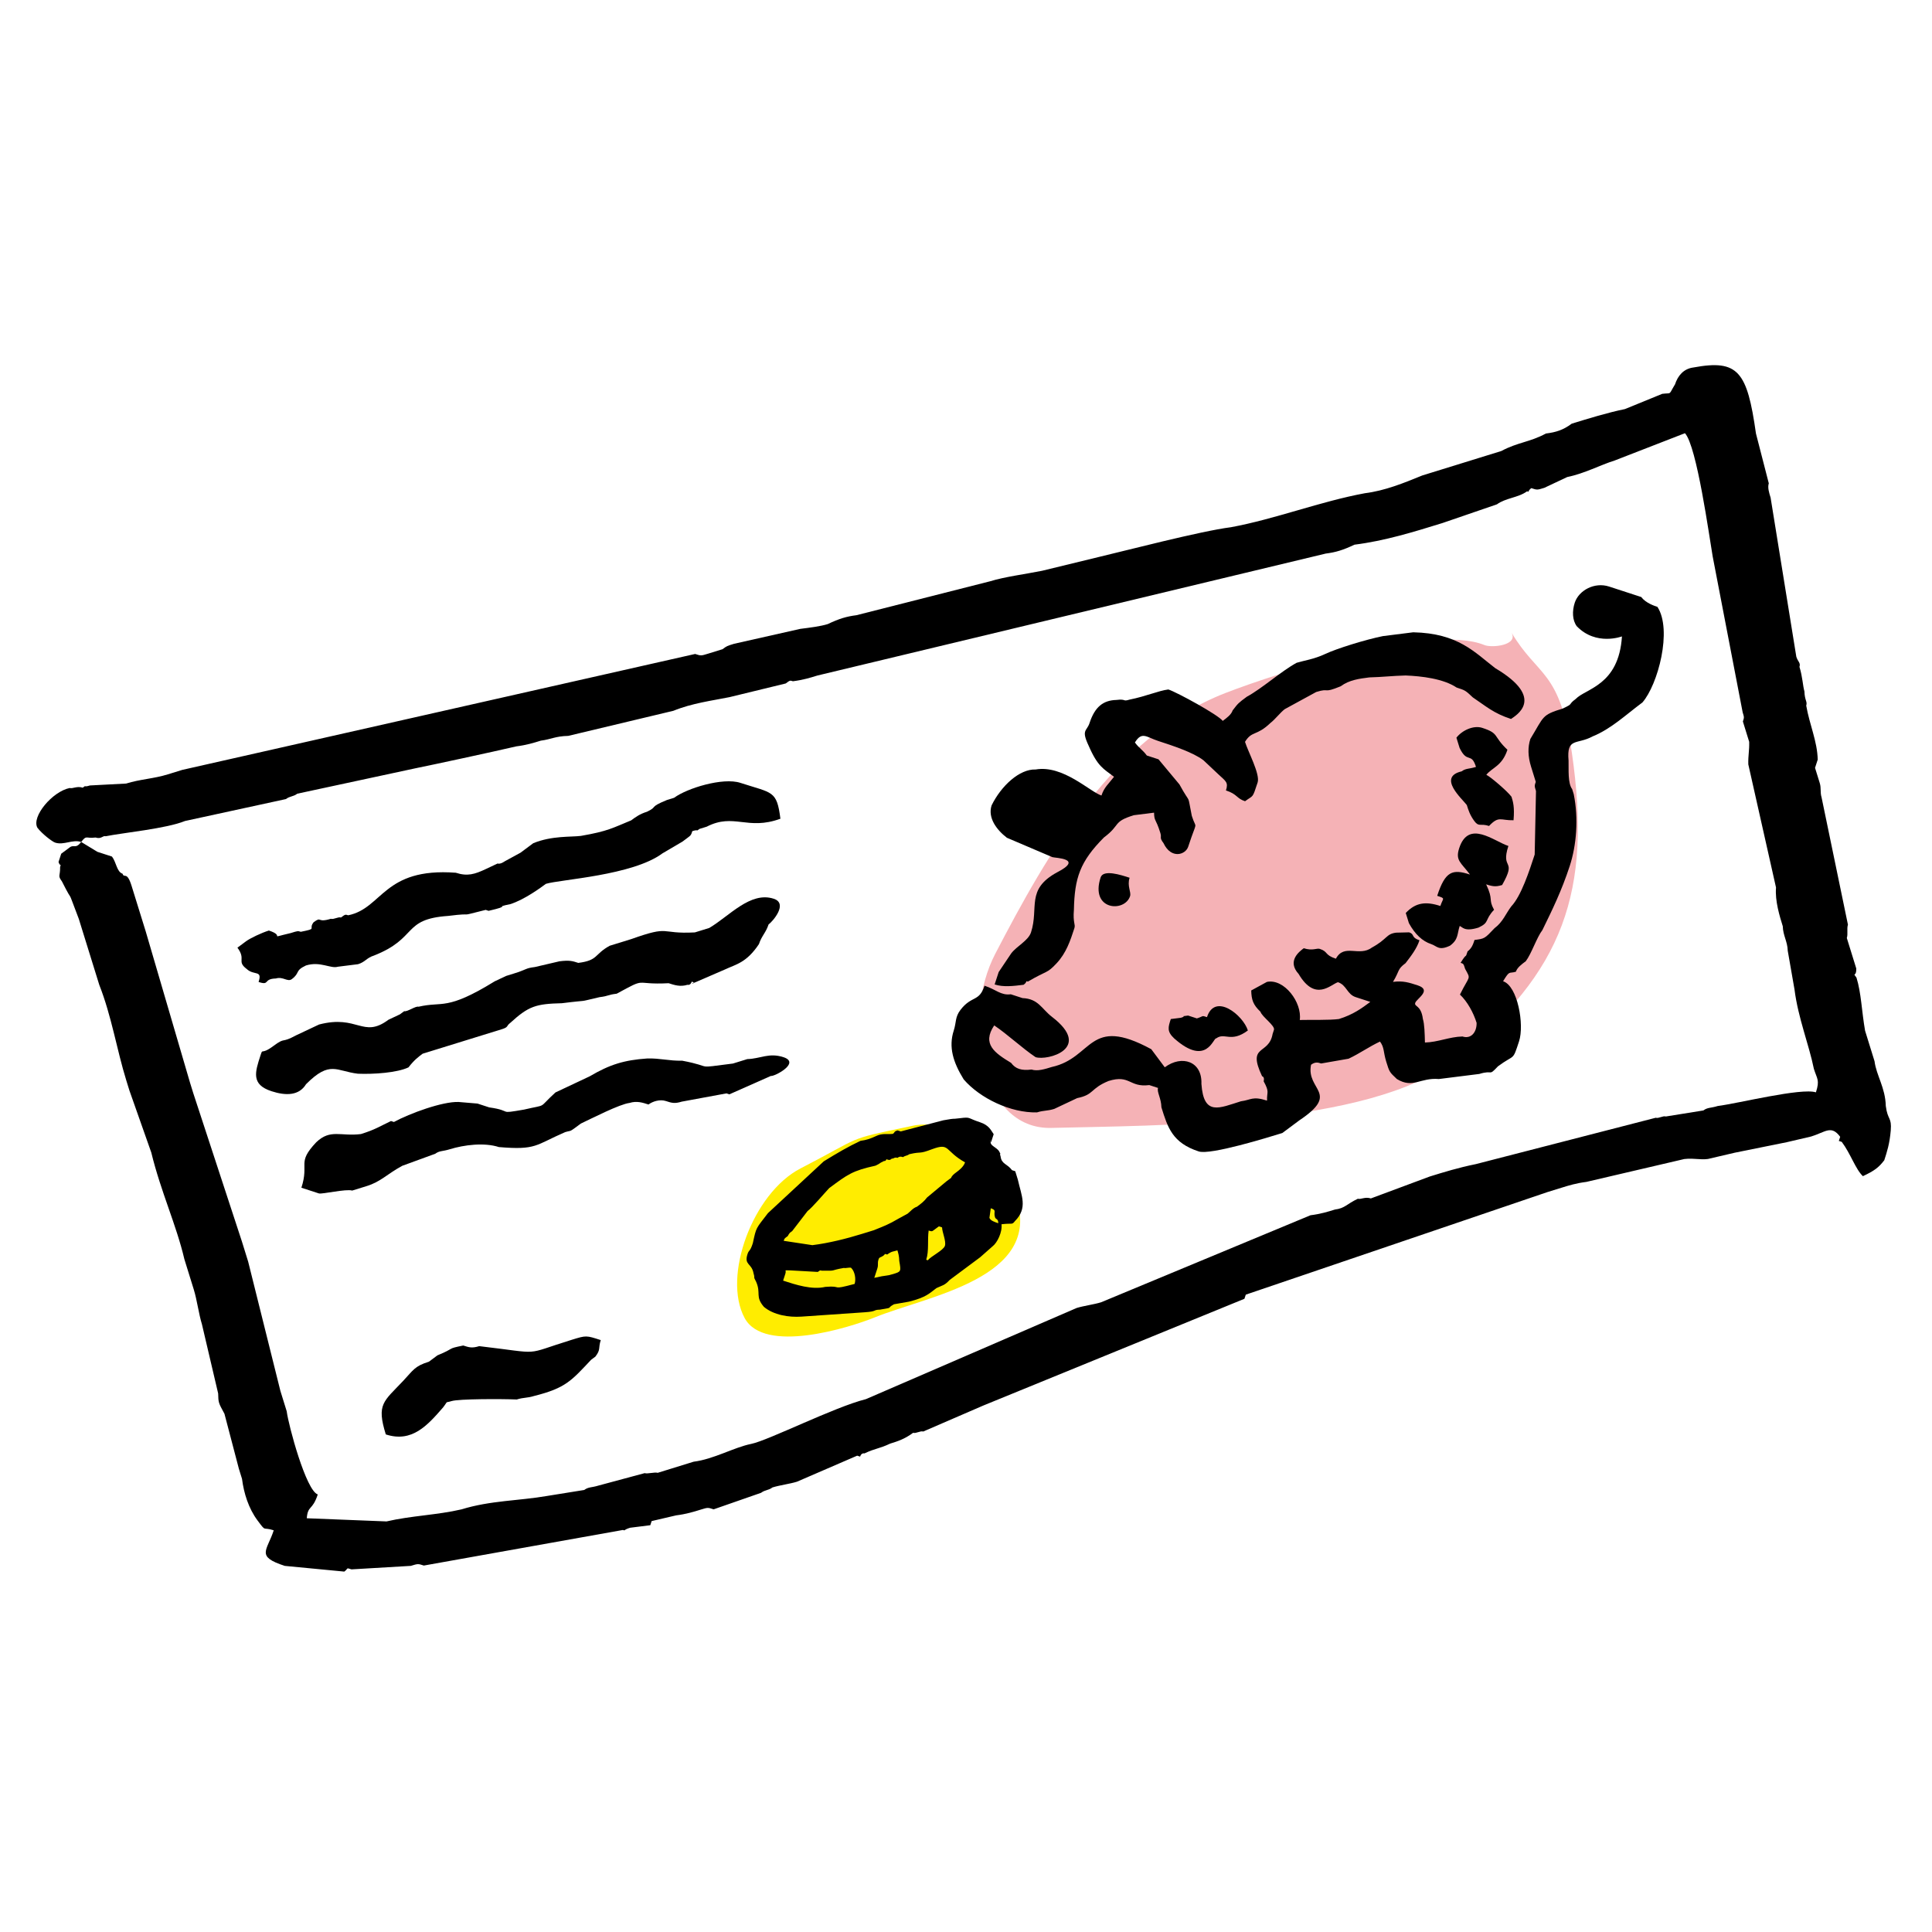
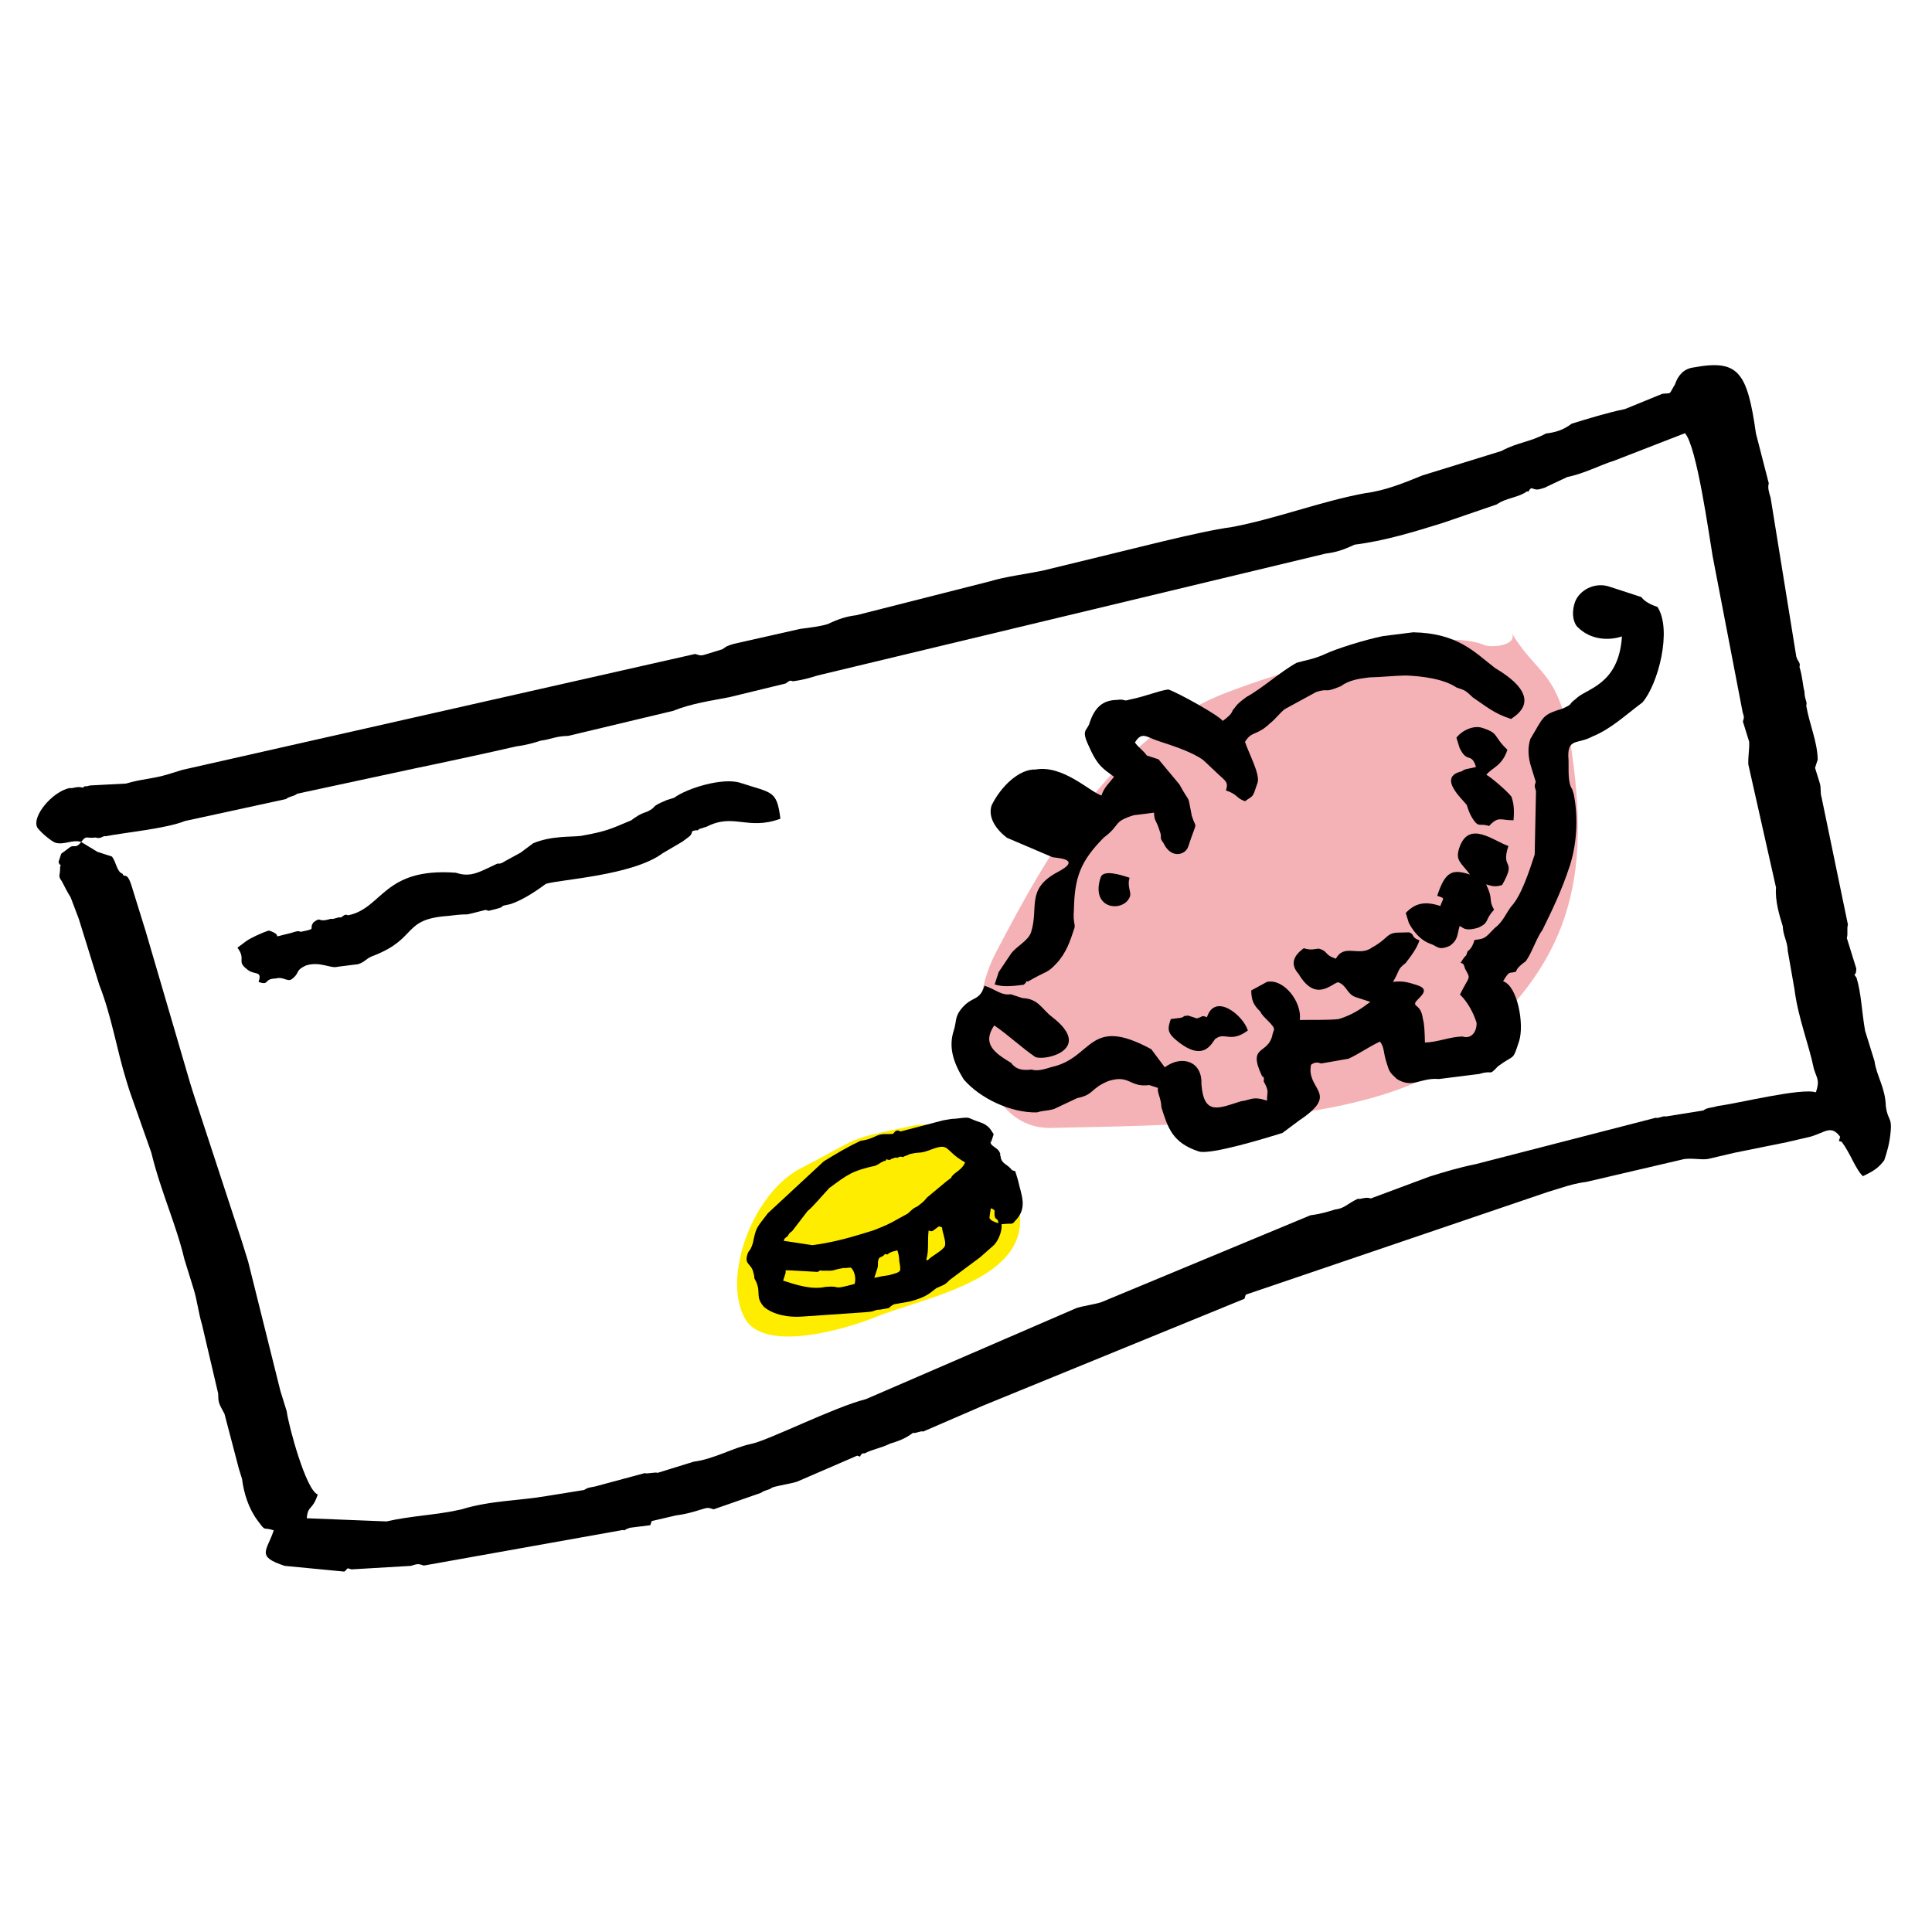
<svg xmlns="http://www.w3.org/2000/svg" xml:space="preserve" width="50mm" height="50mm" version="1.1" style="shape-rendering:geometricPrecision; text-rendering:geometricPrecision; image-rendering:optimizeQuality; fill-rule:evenodd; clip-rule:evenodd" viewBox="0 0 5000 5000">
  <defs>
    <style type="text/css">
   
    .fil0 {fill:#FFED00}
    .fil1 {fill:#F5B2B6}
    .fil2 {fill:black}
   
  </style>
  </defs>
  <g id="Vrstva_x0020_1">
    <g id="_1507614209536">
      <path class="fil0" d="M2399.95 2910.13c49.84,-0.56 208.42,123.9 230.49,191.59 67.21,206.02 -228.74,251.83 -365.44,307.22 -69.21,28.05 -287.14,95.54 -337.75,2.37 -58.57,-107.79 21.11,-323.73 144.57,-387.46 163.62,-84.46 114.52,-73.61 279.13,-107.99 16.4,-3.42 19.9,-5.4 49,-5.73z" />
      <path class="fil1" d="M3911.32 1636.37c68.97,116.89 125.33,94.79 156.79,312.77 51.54,356.98 -19.87,566.34 -304.64,793.78 -217.31,173.56 -777.08,169.24 -1042.48,176.11 -183.84,4.76 -233.65,-280.75 -145.19,-450.79 134.93,-259.35 306.41,-562.46 595.97,-674.89 133.13,-51.71 532.72,-180.51 669.84,-123.97 19.36,7.99 89.55,0.62 69.71,-33.01z" />
      <path class="fil2" d="M210.16 2179c14.53,-18.9 11.04,-8.22 37.21,-11.51 15.12,4.93 18.6,-5.75 26.16,-3.29 44.77,-9.04 156.99,-19.73 205.24,-39.46l261.05 -56.72c11.04,-8.21 18.6,-5.75 29.64,-13.97l305.82 -65.76c44.77,-9.04 197.67,-41.93 261.05,-56.72 26.16,-3.29 44.76,-9.04 63.37,-14.8 26.16,-3.29 37.2,-11.51 70.93,-12.33l272.09 -64.94c48.25,-19.72 100.58,-26.3 145.35,-35.34l145.34 -35.35c11.05,-8.22 11.05,-8.22 18.61,-5.75 26.16,-3.29 44.77,-9.05 63.37,-14.8l1315.68 -315.65c26.17,-3.29 44.77,-9.05 74.42,-23.02 78.49,-9.86 152.9,-32.88 227.32,-55.89l141.27 -48.5c22.08,-16.43 55.81,-17.26 77.89,-33.69 7.56,2.46 0,0 11.05,-8.22 15.12,4.93 15.12,4.93 33.72,-0.83l59.29 -27.94c44.77,-9.04 85.46,-31.23 122.67,-42.74l181.96 -70.68c30.84,33.69 62.97,268.69 71.72,318.82l77.59 403.45c4.08,13.15 4.08,13.15 0.6,23.83l16.31 52.59c0.6,23.83 -2.88,34.51 -2.29,58.34l71.73 318.82c-2.89,34.52 9.35,73.96 17.5,100.25 0.6,23.83 12.24,39.44 12.84,63.27l17.5 100.25c9.35,73.96 37.31,142.16 50.14,205.43 8.16,26.29 15.72,28.76 5.27,60.8 -37.8,-12.32 -201.75,28.78 -254.08,35.36 -18.6,5.75 -26.16,3.29 -37.21,11.51l-97.09 15.62c-7.57,-2.47 -18.61,5.75 -26.17,3.29l-465.69 120.01c-44.76,9.04 -81.97,20.55 -119.18,32.05l-152.31 56.71c-15.12,-4.92 -26.16,3.29 -33.72,0.83 -29.65,13.97 -33.13,24.65 -59.3,27.94 -18.6,5.76 -37.21,11.51 -63.37,14.8l-541.79 225.2c-18.61,5.75 -44.77,9.04 -63.38,14.79l-545.27 235.88c-81.98,20.55 -252.29,106.85 -297.06,115.89 -44.77,9.04 -96.5,39.45 -148.83,46.03l-93.02 28.77c-7.56,-2.47 -26.16,3.28 -33.73,0.82l-119.18 32.06c-18.6,5.75 -26.16,3.29 -37.2,11.5l-97.1 15.63c-70.93,12.33 -145.95,11.51 -220.36,34.53 -63.37,14.79 -130.82,16.44 -194.19,31.24l-206.43 -8.2c2.88,-34.51 14.52,-18.9 28.45,-61.63 -30.24,-9.86 -75.7,-178.31 -80.38,-215.29 -4.08,-13.14 -8.16,-26.29 -16.31,-52.58l-83.37 -334.44c-8.15,-26.29 -12.23,-39.44 -16.31,-52.58l-125.84 -383.74c-4.08,-13.14 -4.08,-13.14 -8.16,-26.29l-114.8 -391.95c0,0 -4.08,-13.15 -4.08,-13.15l-32.63 -105.17c-12.23,-39.44 -19.2,-18.08 -23.27,-31.23 -15.13,-4.93 -15.72,-28.76 -27.36,-44.37 0,0 0,0 0,0l-15.12 -4.93c-7.56,-2.46 0,0 -22.69,-7.39l-41.88 -25.47zm4611.08 864.88c29.64,-13.98 40.69,-22.19 55.21,-41.09 6.97,-21.37 13.93,-42.73 16.82,-77.25 2.88,-34.51 -8.16,-26.29 -12.84,-63.27 -1.19,-47.66 -24.47,-78.88 -29.14,-115.86l-24.47 -78.88c-8.76,-50.12 -9.95,-97.78 -22.19,-137.23 -11.64,-15.61 0,0 -0.59,-23.83l-24.48 -78.88c3.49,-10.68 -0.59,-23.83 2.89,-34.51l-68.24 -329.5c-4.08,-13.15 -0.6,-23.83 -4.68,-36.98 -4.08,-13.15 0,0 -4.08,-13.15 -4.07,-13.14 -4.07,-13.14 -4.07,-13.14 -4.08,-13.15 0,0 -4.08,-13.15 0,0 3.48,-10.68 3.48,-10.68l3.48 -10.69c-1.19,-47.66 -20.99,-89.56 -29.74,-139.69 3.48,-10.68 -4.08,-13.14 -4.68,-36.97 -4.08,-13.15 -4.67,-36.98 -12.83,-63.27 3.48,-10.69 -4.08,-13.15 -8.16,-26.3l-66.55 -411.67c-4.07,-13.15 -8.15,-26.3 -4.67,-36.98l-33.23 -129.01c-22.78,-161.05 -46.05,-192.27 -161.76,-170.9 -26.16,3.29 -40.68,22.19 -47.65,43.56 -18.01,29.58 -6.96,21.36 -33.13,24.65l-96.5 39.45c-44.77,9.04 -100.58,26.3 -137.78,37.81 -22.09,16.44 -40.69,22.19 -66.86,25.48 -40.69,22.19 -74.41,23.01 -115.1,45.2l-37.21 11.51c-18.6,5.76 0,0 -18.6,5.76l-148.83 46.02c-48.25,19.73 -96.5,39.45 -148.83,46.03 -115.7,21.38 -230.8,66.58 -346.5,87.96 -78.5,9.86 -279.66,62.47 -343.03,77.27l-145.34 35.34c-44.77,9.05 -97.1,15.62 -134.31,27.13l-346.5 87.95c-26.17,3.29 -44.77,9.05 -74.42,23.02 -18.6,5.75 -44.77,9.04 -70.93,12.33l-171.51 38.64c-18.6,5.75 -18.6,5.75 -29.65,13.97 -18.6,5.75 -18.6,5.75 -37.2,11.5 -18.61,5.76 -18.61,5.76 -33.73,0.83l-1327.32 300.04c-18.61,5.75 -18.61,5.75 -37.21,11.51 -37.21,11.5 -70.93,12.33 -108.14,23.84l-93.61 4.93c-18.61,5.76 -7.56,-2.46 -18.61,5.76 -15.12,-4.93 -26.16,3.29 -33.72,0.82 -44.77,9.04 -99.39,73.96 -83.67,102.72 11.64,15.62 38.4,36.16 45.96,38.62 22.68,7.39 44.77,-9.04 67.45,-1.65 -14.52,18.9 -18.6,5.75 -29.65,13.97l-22.08 16.44c-6.96,21.36 -3.48,10.68 -6.96,21.36 4.07,13.15 7.56,2.47 4.07,13.15 0.6,23.83 -6.96,21.37 4.68,36.98 35.51,70.66 7.56,2.46 43.67,96.96 4.08,13.14 4.08,13.14 8.16,26.29l44.86 144.62c32.04,81.35 45.46,168.45 69.94,247.33 4.08,13.15 4.08,13.15 8.15,26.29l56.51 160.23c25.07,102.72 64.66,186.53 85.65,276.09l24.47 78.89c8.16,26.29 12.83,63.27 20.99,89.56l41.98 179.13c0.6,23.83 0.6,23.83 16.32,52.59l37.3 142.16c0,0 0,0 0,0l8.16 26.29c4.67,36.98 16.91,76.42 40.19,107.64 23.28,31.22 11.64,15.61 41.88,25.47 -17.41,53.41 -47.06,67.39 28.55,92.03l154.1 14.78c11.04,-8.22 3.48,-10.68 18.6,-5.75l153.51 -9.06c18.6,-5.75 18.6,-5.75 33.72,-0.82l515.13 -92.08c7.57,2.47 0,0 18.61,-5.75l52.33 -6.58c0,0 0,0 0,0 3.48,-10.68 3.48,-10.68 3.48,-10.68l63.37 -14.8c26.17,-3.29 44.77,-9.04 63.37,-14.79 18.61,-5.76 18.61,-5.76 33.73,-0.83l122.66 -42.74c11.04,-8.22 18.61,-5.75 29.65,-13.97 18.6,-5.75 44.77,-9.04 63.37,-14.8l155.79 -67.39c0,0 0,0 0,0 0,0 7.56,2.46 7.56,2.46 3.49,-10.68 11.05,-8.21 11.05,-8.21 29.64,-13.98 37.2,-11.51 66.85,-25.48 18.6,-5.76 37.21,-11.51 59.29,-27.95 7.56,2.47 18.61,-5.75 26.17,-3.29l155.79 -67.39c0,0 0,0 0,0l675.5 -276.15c0,0 3.49,-10.69 3.49,-10.69l780.75 -265.48c18.6,-5.75 18.6,-5.75 37.21,-11.51 18.6,-5.75 37.21,-11.5 63.37,-14.79l253.49 -59.19c26.16,-3.29 48.84,4.11 67.45,-1.65l63.37 -14.79c44.77,-9.05 89.53,-18.09 134.3,-27.13l63.37 -14.8c37.21,-11.5 51.74,-30.4 75.01,0.82 0,0 0,0 -3.48,10.68 7.56,2.47 7.56,2.47 7.56,2.47 0,0 0,0 0,0 23.28,31.22 35.52,70.66 54.72,88.74z" />
      <path class="fil2" d="M2032.42 3296.7c3.82,-11.71 -6.37,-8.55 12.1,-9.01l71.97 4.05c6.05,-4.5 6.05,-4.5 10.19,-3.15 41.08,0.44 18.47,-0.46 57.32,-7.21 4.14,1.35 14.33,-1.8 18.47,-0.45 10.51,9.9 13.07,30.15 9.26,41.85 -65.27,17.56 -28.66,3.6 -75.79,7.66 -34.71,8.1 -76.11,-5.4 -109.24,-16.19l5.72 -17.55zm241.37 -37.83c1.9,-5.85 6.04,-4.5 12.09,-9 6.05,-4.5 1.91,-5.85 10.19,-3.15 12.1,-9 16.24,-7.65 26.42,-10.8 2.24,7.2 4.47,14.4 4.8,27.45 4.79,27.45 4.79,27.45 -15.58,33.75 -20.38,6.3 -14.33,1.8 -49.04,9.91 3.81,-11.7 5.72,-17.56 7.63,-23.41 3.81,-11.7 -0.33,-13.05 3.49,-24.75zm143.89 -76.06c6.05,-4.5 6.05,-4.5 12.09,-9.01l8.29 2.7c0.32,13.05 11.16,36.01 7.35,47.71 -3.81,11.7 -36.29,27 -44.24,37.35l-4.14 -1.35c7.63,-23.4 2.83,-50.85 6.32,-75.6 8.28,2.7 8.28,2.7 14.33,-1.8zm157.29 -32.87c2.24,7.2 8.28,2.7 8.61,15.75 -8.28,-2.7 -20.7,-6.75 -22.94,-13.95 0,0 3.49,-24.75 3.49,-24.75 16.56,5.4 6.38,8.55 10.84,22.95zm-546.74 61.25c1.91,-5.85 1.91,-5.85 7.95,-10.35 6.05,-4.5 0,0 7.96,-10.35 0,0 0,0 6.05,-4.5l39.77 -51.76c12.09,-9 42.01,-44.55 56.01,-59.41 48.38,-36 60.48,-45 119.7,-58.06 16.24,-7.65 6.05,-4.5 22.29,-12.15 0,0 4.14,1.35 6.04,-4.5 8.28,2.7 8.28,2.7 14.33,-1.8 4.14,1.35 6.05,-4.5 14.33,-1.81 6.05,-4.5 10.19,-3.15 14.33,-1.8 6.05,-4.5 10.19,-3.15 16.24,-7.65 34.7,-8.1 22.61,0.9 59.22,-13.05 46.8,-17.11 30.89,3.59 85.05,34.19 -3.81,11.7 -15.91,20.7 -21.96,25.2 -6.05,4.5 -12.09,9 -14,14.86 -6.05,4.5 -6.05,4.5 -12.1,9l-50.29 41.85c-7.95,10.35 -14,14.86 -26.09,23.86 -10.19,3.15 -18.15,13.5 -24.19,18l-22.29 12.15c-28.33,16.66 -38.52,19.81 -64.94,30.61 -10.19,3.15 -20.38,6.3 -30.57,9.45 -40.75,12.61 -85.65,23.86 -128.64,29.27l-74.2 -11.25zm563.63 -42.8c28.66,-3.6 26.75,2.25 34.71,-8.1 34.05,-34.21 16.84,-65.71 7.57,-107.56 -2.23,-7.2 -4.46,-14.4 -6.7,-21.6 -4.14,-1.35 -4.14,-1.35 -8.28,-2.7 -12.75,-17.1 -27.08,-15.3 -29.64,-35.55 -4.46,-14.4 4.14,1.35 -4.46,-14.4 -6.38,-8.55 -18.8,-12.6 -21.04,-19.8 -2.56,-20.25 -1.9,5.85 1.91,-5.85l5.72 -17.55c-6.37,-8.55 -10.84,-22.95 -35.68,-31.05 -33.13,-10.8 -22.94,-13.95 -51.6,-10.34 -28.66,3.6 -4.14,-1.35 -42.99,5.4l-110.16 28.81c-4.14,-1.35 -4.14,-1.35 -8.29,-2.7 -10.18,3.15 -6.04,4.5 -12.09,9 -14.33,1.8 -26.75,-2.25 -42.99,5.41 -16.23,7.65 -26.42,10.8 -40.75,12.6 -32.47,15.3 -60.81,31.96 -95.19,53.11l-144.49 134.12c-31.82,41.41 -29.91,35.56 -39.12,77.86 -7.63,23.4 -9.86,16.2 -13.68,27.9 -9.53,29.25 10.85,22.95 15.64,50.4 4.47,14.4 -1.91,5.85 6.7,21.6 13.08,30.15 -3.16,37.8 20.11,64.8 25.17,21.15 64.34,27.45 97.14,25.2l164 -11.27c32.79,-2.25 20.37,-6.3 38.84,-6.75 38.85,-6.75 14.33,-1.8 36.62,-13.95l38.84 -6.76c44.9,-11.25 52.85,-21.6 71,-35.11 16.23,-7.65 20.37,-6.3 34.38,-21.15l60.47 -45.01c6.05,-4.5 12.1,-9 18.15,-13.5l32.14 -28.35c12.1,-9.01 25.77,-36.91 23.21,-57.16z" />
      <path class="fil2" d="M3991.65 2407.12c24.97,-50.95 49.94,-101.9 70.84,-166 17.41,-53.41 23.18,-122.43 10.34,-185.71l-4.07 -13.14c-11.64,-15.61 -8.76,-50.13 -9.35,-73.96 -5.28,-60.8 21.48,-40.26 62.17,-62.45 48.25,-19.73 84.86,-55.06 129.04,-87.94 40.09,-46.02 77.8,-187.35 38.8,-247.34 -7.56,-2.46 -30.24,-9.86 -41.88,-25.47 -15.13,-4.93 15.12,4.93 -15.13,-4.93l-68.04 -22.18c-37.81,-12.32 -78.5,9.87 -88.94,41.92 -6.97,21.36 -6.37,45.19 5.27,60.81 50.04,51.76 116.89,26.28 116.89,26.28 -8.06,127.37 -94.11,134.77 -119.68,161.89 -22.08,16.44 -3.48,10.68 -33.13,24.65 -55.81,17.26 -48.25,19.73 -84.26,78.9 -6.97,21.36 -6.37,45.19 1.79,71.48l12.23 39.45c-3.48,10.68 -3.48,10.68 0.6,23.83l-3.38 164.34c-13.93,42.73 -34.83,106.83 -60.39,133.94 -14.53,18.91 -21.49,40.27 -43.58,56.71 -25.57,27.12 -25.57,27.12 -51.73,30.4 -3.48,10.69 -6.96,21.37 -18.01,29.59 -6.96,21.36 0,0 -18,29.58 7.56,2.47 7.56,2.47 11.64,15.61 15.71,28.76 11.63,15.61 -13.34,66.56 19.2,18.08 34.92,46.84 43.08,73.13 0.6,23.83 -13.93,42.73 -36.61,35.34 -33.73,0.82 -63.37,14.8 -97.1,15.62 -0.6,-23.83 -1.19,-47.66 -5.27,-60.81 -4.68,-36.97 -23.28,-31.22 -19.8,-41.9 3.48,-10.69 44.17,-32.87 6.37,-45.2 -22.68,-7.39 -37.8,-12.32 -63.97,-9.03 18.01,-29.58 10.45,-32.05 32.53,-48.48 14.53,-18.91 29.05,-37.81 36.02,-59.17 -22.68,-7.4 -11.64,-15.61 -26.76,-20.54l-33.73 0.82c-26.16,3.29 -22.08,16.44 -62.77,38.63 -33.13,24.65 -71.53,-11.5 -93.02,28.77 -30.24,-9.86 -19.2,-18.08 -41.88,-25.47 -7.56,-2.47 -18.61,5.75 -41.29,-1.64 -11.04,8.21 -44.17,32.87 -13.33,66.56 43.07,73.13 83.17,27.11 101.77,21.35 22.68,7.4 23.28,31.23 45.96,38.62 22.68,7.39 15.12,4.93 37.81,12.32 -22.09,16.44 -44.18,32.87 -81.38,44.38 -26.17,3.29 -67.45,1.65 -101.18,2.48 6.37,-45.2 -40.19,-107.65 -84.96,-98.6l-40.69 22.19c0.6,23.83 4.68,36.97 23.88,55.05 4.08,13.15 38.4,36.15 34.92,46.83 0,0 -3.48,10.69 -3.48,10.69 -9.85,55.87 -66.86,25.48 -27.26,109.29 7.56,2.46 4.07,13.15 4.07,13.15 15.72,28.75 8.16,26.29 8.76,50.12 -37.81,-12.32 -41.29,-1.64 -67.45,1.65 -55.81,17.26 -96.5,39.45 -102.37,-45.19 2.29,-58.34 -50.64,-75.59 -94.81,-42.72 -11.64,-15.61 -23.28,-31.22 -34.92,-46.83 -163.45,-88.74 -149.42,22.2 -257.56,46.03 -18.61,5.76 -37.21,11.51 -52.33,6.58 -26.16,3.29 -41.29,-1.64 -52.93,-17.25 -41.88,-25.47 -76.2,-48.47 -43.67,-96.96 34.32,23.01 72.72,59.16 107.05,82.16 30.24,9.86 149.42,-22.19 42.38,-104.36 -26.76,-20.54 -34.92,-46.83 -76.21,-48.47 -22.68,-7.4 -15.12,-4.93 -30.24,-9.86 -26.16,3.29 -37.8,-12.32 -68.05,-22.18 -13.92,42.73 -33.12,24.65 -62.17,62.46 -14.53,18.9 -10.45,32.04 -17.42,53.41 -13.92,42.73 -1.69,82.17 25.67,126.54 42.48,49.3 122.16,87.09 189.61,85.44 18.61,-5.75 26.17,-3.29 44.77,-9.04l59.3 -27.94c44.76,-9.05 33.12,-24.66 81.37,-44.38 55.82,-17.26 52.93,17.25 105.26,10.67 22.68,7.39 -15.12,-4.93 22.68,7.39 -3.48,10.69 8.16,26.3 8.75,50.13 16.32,52.59 28.56,92.03 96.6,114.21 30.25,9.86 179.07,-36.17 216.28,-47.68l44.17 -32.87c106.95,-71.5 16.82,-77.24 30.15,-143.8 11.04,-8.22 18.6,-5.76 26.16,-3.29l70.94 -12.34c29.64,-13.97 51.73,-30.4 81.37,-44.38 11.64,15.62 8.16,26.3 16.32,52.59 8.16,26.3 8.16,26.3 27.36,44.37 41.88,25.47 59.89,-4.11 108.73,-0.01 26.17,-3.28 78.5,-9.86 104.66,-13.15 37.21,-11.51 22.68,7.39 48.25,-19.73 44.17,-32.87 37.21,-11.5 54.62,-64.92 13.93,-42.73 -3.58,-142.98 -41.39,-155.3 18.01,-29.58 14.53,-18.9 33.13,-24.65 3.49,-10.69 14.53,-18.9 25.57,-27.12 14.53,-18.9 28.45,-61.63 42.98,-80.53z" />
      <path class="fil2" d="M3164.45 1865.68c-11.64,-15.62 -118.09,-73.95 -140.77,-81.34 -26.17,3.29 -55.81,17.26 -100.58,26.3 -18.6,5.75 -7.56,-2.46 -33.73,0.83 -33.72,0.82 -55.81,17.26 -69.73,59.99 -6.97,21.36 -22.09,16.43 -2.29,58.34 23.87,55.05 38.99,59.98 65.75,80.52 -14.52,18.9 -25.56,27.12 -32.53,48.49 -30.24,-9.86 -99.48,-79.7 -170.41,-67.37 -41.29,-1.64 -88.94,41.91 -113.91,92.86 -10.45,32.05 12.83,63.27 39.59,83.81l117.49 50.12c7.56,2.46 82.57,3.28 12.24,39.44 -81.38,44.38 -46.47,91.22 -67.36,155.31 -6.96,21.37 -36.61,35.34 -51.13,54.24l-32.54 48.48c0,0 0,0 0,0l-10.44 32.05c22.68,7.39 48.84,4.11 75.01,0.82 11.04,-8.22 3.48,-10.69 11.04,-8.22 51.73,-30.41 48.25,-19.73 73.82,-46.85 25.57,-27.12 36.01,-59.16 46.46,-91.21 3.48,-10.68 -4.08,-13.15 -1.19,-47.66 1.69,-82.17 15.62,-124.9 77.8,-187.36 44.17,-32.87 21.49,-40.26 77.3,-57.53 26.16,-3.28 26.16,-3.28 52.33,-6.57 0.59,23.83 4.07,13.14 16.31,52.59 4.08,13.14 -3.48,10.68 8.16,26.29 19.79,41.91 57,30.4 63.97,9.03 24.37,-74.78 21.48,-40.26 9.25,-79.7 -12.83,-63.28 -0.6,-23.83 -32.03,-81.35l-54.12 -64.91c-7.56,-2.47 -7.56,-2.47 -30.25,-9.86 -11.63,-15.61 -19.2,-18.08 -30.83,-33.69 18,-29.58 29.64,-13.97 59.88,-4.11 37.81,12.32 90.73,29.57 117.49,50.11 19.21,18.08 19.21,18.08 38.41,36.15 19.2,18.08 26.76,20.55 19.79,41.91 30.24,9.86 26.76,20.54 49.45,27.93 22.08,-16.43 18.6,-5.75 32.53,-48.48 6.96,-21.36 -24.47,-78.88 -32.63,-105.18 18.01,-29.58 29.64,-13.97 66.26,-49.31 11.04,-8.21 25.56,-27.11 36.61,-35.33l81.37 -44.38c37.21,-11.51 15.13,4.93 63.38,-14.8 22.08,-16.43 48.25,-19.72 74.41,-23.01 33.73,-0.83 59.89,-4.12 93.62,-4.94 41.28,1.64 97.69,8.21 132.01,31.21 22.68,7.4 22.68,7.4 41.88,25.47 34.32,23.01 53.52,41.08 98.89,55.87 11.04,-8.22 92.42,-52.6 -40.79,-131.47 -53.52,-41.08 -96,-90.38 -212.3,-92.84 -26.16,3.29 -52.32,6.58 -78.49,9.87 -44.77,9.04 -119.18,32.06 -148.83,46.03 -29.64,13.97 -55.81,17.26 -74.41,23.01 -40.69,22.19 -88.34,65.75 -129.03,87.94 -22.09,16.44 -22.09,16.44 -36.61,35.34 -3.49,10.68 -14.53,18.9 -25.57,27.12z" />
-       <path class="fil2" d="M702.5 2824.01c37.8,12.32 71.53,11.49 89.53,-18.09 62.18,-62.45 77.9,-33.7 134.31,-27.13 41.28,1.64 101.17,-2.47 130.82,-16.44 14.53,-18.9 25.57,-27.12 36.61,-35.34l204.64 -63.29c18.6,-5.75 11.04,-8.22 22.09,-16.43 47.65,-43.56 66.25,-49.31 133.7,-50.96 78.5,-9.87 33.73,-0.83 97.1,-15.62 26.17,-3.29 18.6,-5.76 44.77,-9.05 81.38,-44.38 40.69,-22.19 134.3,-27.12 15.12,4.92 30.25,9.85 48.85,4.1 0,0 7.56,2.46 11.04,-8.22 15.12,4.93 -11.04,8.22 7.56,2.47l77.9 -33.7c29.65,-13.97 55.81,-17.26 88.34,-65.75 6.97,-21.36 18.01,-29.58 24.97,-50.94 11.05,-8.22 51.14,-54.24 13.34,-66.56 -60.49,-19.72 -115.11,45.2 -166.84,75.61l-37.21 11.51c-93.61,4.93 -60.48,-19.72 -164.54,17.27l-55.82 17.26c-40.68,22.19 -29.05,37.8 -81.37,44.38 -15.13,-4.93 -22.69,-7.4 -48.85,-4.11l-63.37 14.8c-26.17,3.29 -18.61,5.75 -55.81,17.26l-18.61 5.75c0,0 0,0 0,0l-29.64 13.97c-125.55,77.26 -133.71,50.96 -197.08,65.76 -7.56,-2.47 -29.65,13.97 -37.21,11.51 -11.04,8.21 -11.04,8.21 -11.04,8.21l-29.65 13.97c-66.26,49.31 -79.09,-13.96 -179.67,12.35l-59.29 27.94c-40.69,22.19 -26.16,3.29 -59.29,27.94 -33.13,24.66 -26.17,3.29 -33.13,24.66 -13.93,42.73 -24.38,74.78 28.55,92.03z" />
      <path class="fil2" d="M669.18 2541.34c30.24,9.86 11.04,-8.22 44.76,-9.04 18.61,-5.76 30.25,9.85 41.29,1.64 22.09,-16.44 6.96,-21.37 36.61,-35.34 37.21,-11.51 63.97,9.03 82.57,3.28l52.33 -6.58c18.6,-5.75 22.09,-16.44 40.69,-22.19 115.1,-45.2 72.63,-94.5 192.4,-102.73 78.5,-9.87 15.13,4.93 97.1,-15.62 0,0 7.56,2.46 7.56,2.46 63.37,-14.79 11.04,-8.21 55.81,-17.26 37.21,-11.5 81.38,-44.38 92.42,-52.59 37.21,-11.51 224.44,-21.39 301.74,-78.92l51.73 -30.4c11.05,-8.22 0,0 11.05,-8.22 11.04,-8.22 11.04,-8.22 14.52,-18.9 18.6,-5.76 7.56,2.46 18.6,-5.76l18.61 -5.75c70.33,-36.16 105.25,10.67 190.71,-20.56 -9.35,-73.95 -20.39,-65.73 -103.56,-92.84 -45.37,-14.79 -138.38,13.98 -171.51,38.63l-18.61 5.76c0,0 0,0 0,0 0,0 0,0 0,0 -48.25,19.72 -22.08,16.43 -51.73,30.4 -18.6,5.76 -29.65,13.97 -40.69,22.19 -48.25,19.73 -59.29,27.95 -130.22,40.28 -26.17,3.29 -75.01,-0.82 -123.27,18.91 -22.08,16.43 -11.04,8.22 -33.12,24.65l-40.69 22.19c0,0 -11.05,8.22 -18.61,5.76l-29.64 13.97c-29.65,13.97 -48.25,19.72 -78.5,9.87 -187.82,-13.96 -188.92,92.04 -278.45,110.13 -7.56,-2.47 -7.56,-2.47 -18.61,5.75 -7.56,-2.46 -18.6,5.76 -26.16,3.29 -37.21,11.51 -22.68,-7.39 -44.77,9.04 -14.53,18.9 11.64,15.62 -33.13,24.66 -7.56,-2.47 -7.56,-2.47 -26.16,3.29 -63.37,14.79 -11.05,8.22 -56.41,-6.57 -18.6,5.75 -48.25,19.72 -59.29,27.94l-22.09 16.44c23.28,31.22 -2.88,34.51 23.88,55.05 19.2,18.08 41.28,1.64 30.84,33.69z" />
-       <path class="fil2" d="M825.36 3088.59c7.56,2.46 70.93,-12.33 86.05,-7.4l37.21 -11.51c37.21,-11.51 51.73,-30.41 92.42,-52.6l85.46 -31.23c11.04,-8.22 18.6,-5.75 37.2,-11.51 37.21,-11.51 89.54,-18.08 127.34,-5.76 97.7,8.21 93.62,-4.94 171.52,-38.64 18.6,-5.75 7.56,2.47 40.69,-22.19 29.64,-13.97 99.98,-50.13 126.14,-53.42 18.61,-5.75 33.73,-0.82 48.85,4.11 11.04,-8.22 29.64,-13.98 44.77,-9.05 15.12,4.93 22.68,7.4 41.28,1.64l115.7 -21.37c7.56,2.46 7.56,2.46 7.56,2.46l107.55 -47.67c7.56,2.47 77.89,-33.69 32.53,-48.48 -37.81,-12.32 -59.89,4.11 -93.62,4.94l-37.2 11.51c-104.66,13.15 -44.77,9.04 -131.42,-7.39 -33.73,0.83 -56.41,-6.57 -90.13,-5.74 -59.89,4.11 -97.1,15.62 -148.83,46.03l-88.94 41.91c-47.66,43.56 -18.01,29.58 -81.38,44.38 -70.93,12.33 -26.17,3.29 -90.13,-5.74 -7.56,-2.47 -22.69,-7.4 -30.25,-9.86l-48.84 -4.11c-41.29,-1.64 -126.75,29.6 -167.44,51.79 0,0 -7.56,-2.47 -7.56,-2.47 -29.64,13.97 -40.69,22.19 -77.89,33.7 -52.33,6.58 -79.09,-13.96 -115.7,21.37 -51.14,54.24 -17.41,53.42 -38.31,117.51l45.37 14.79z" />
-       <path class="fil2" d="M998.45 3712.26c68.05,22.18 108.14,-23.84 148.23,-69.86 14.53,-18.9 3.48,-10.68 22.09,-16.44 18.6,-5.75 127.34,-5.76 168.62,-4.12 18.61,-5.75 26.17,-3.29 44.77,-9.04 81.98,-20.55 96.5,-39.45 147.64,-93.69 11.04,-8.22 0,0 11.04,-8.22 14.53,-18.9 6.97,-21.36 13.93,-42.73 -37.8,-12.32 -37.8,-12.32 -75.01,-0.81 -130.23,40.27 -70.34,36.16 -239.56,16.45 -18.6,5.75 -26.16,3.29 -41.29,-1.64 -44.76,9.04 -18.6,5.75 -66.85,25.48 -11.04,8.22 -11.04,8.22 -22.09,16.44 -37.2,11.5 -40.68,22.18 -66.25,49.3 -51.14,54.24 -69.74,60 -45.27,138.88z" />
+       <path class="fil2" d="M998.45 3712.26z" />
      <path class="fil2" d="M3776.37 2195.13c-10.45,32.05 4.67,36.98 27.95,68.2 -45.36,-14.79 -63.96,-9.03 -84.86,55.06 22.68,7.4 15.12,4.93 8.16,26.3 -37.8,-12.32 -63.97,-9.04 -89.54,18.08l8.16 26.3c15.72,28.76 34.92,46.83 57.6,54.23 15.12,4.93 19.2,18.07 48.85,4.1 22.08,-16.44 18.01,-29.58 24.97,-50.95 7.56,2.47 11.64,15.61 48.85,4.11 29.64,-13.98 14.52,-18.9 40.09,-46.02 -15.72,-28.76 -0.6,-23.83 -20.39,-65.74l-7.56 -2.46c22.68,7.39 30.24,9.85 48.84,4.1 39.5,-69.85 -4.67,-36.98 16.22,-101.07 -37.8,-12.32 -102.97,-69.02 -127.34,5.76z" />
      <path class="fil2" d="M3769.21 1909.17c4.08,13.15 4.08,13.15 8.16,26.3 19.79,41.9 30.24,9.86 42.48,49.3 -18.61,5.75 -26.17,3.29 -37.21,11.51 -63.37,14.79 1.79,71.48 13.43,87.1 4.08,13.14 8.16,26.29 19.8,41.9 11.64,15.61 15.12,4.93 37.8,12.32 25.57,-27.11 29.65,-13.97 63.37,-14.79 2.89,-34.51 -1.19,-47.66 -5.27,-60.81 -11.64,-15.61 -57.6,-54.23 -65.16,-56.69 14.52,-18.9 40.69,-22.19 54.62,-64.92 -38.4,-36.15 -19.8,-41.91 -65.17,-56.69 -22.68,-7.4 -52.32,6.57 -66.85,25.47z" />
      <path class="fil2" d="M3123.65 2632.34c-15.12,-4.93 -7.56,-2.46 -26.17,3.29 -7.56,-2.46 -22.68,-7.39 -22.68,-7.39 -26.16,3.29 0,0 -18.6,5.75l-26.17 3.29c-6.96,21.36 -10.44,32.05 8.76,50.12 84.36,74.77 101.17,-2.47 108.73,-0.01 22.09,-16.43 37.81,12.33 81.98,-20.55 -12.24,-39.44 -84.96,-98.6 -105.85,-34.5z" />
      <path class="fil2" d="M2848.38 2270.81c-27.86,85.46 62.28,91.2 76.2,48.47 3.49,-10.68 -8.15,-26.29 -1.19,-47.66 -22.68,-7.39 -68.05,-22.18 -75.01,-0.81z" />
    </g>
  </g>
</svg>